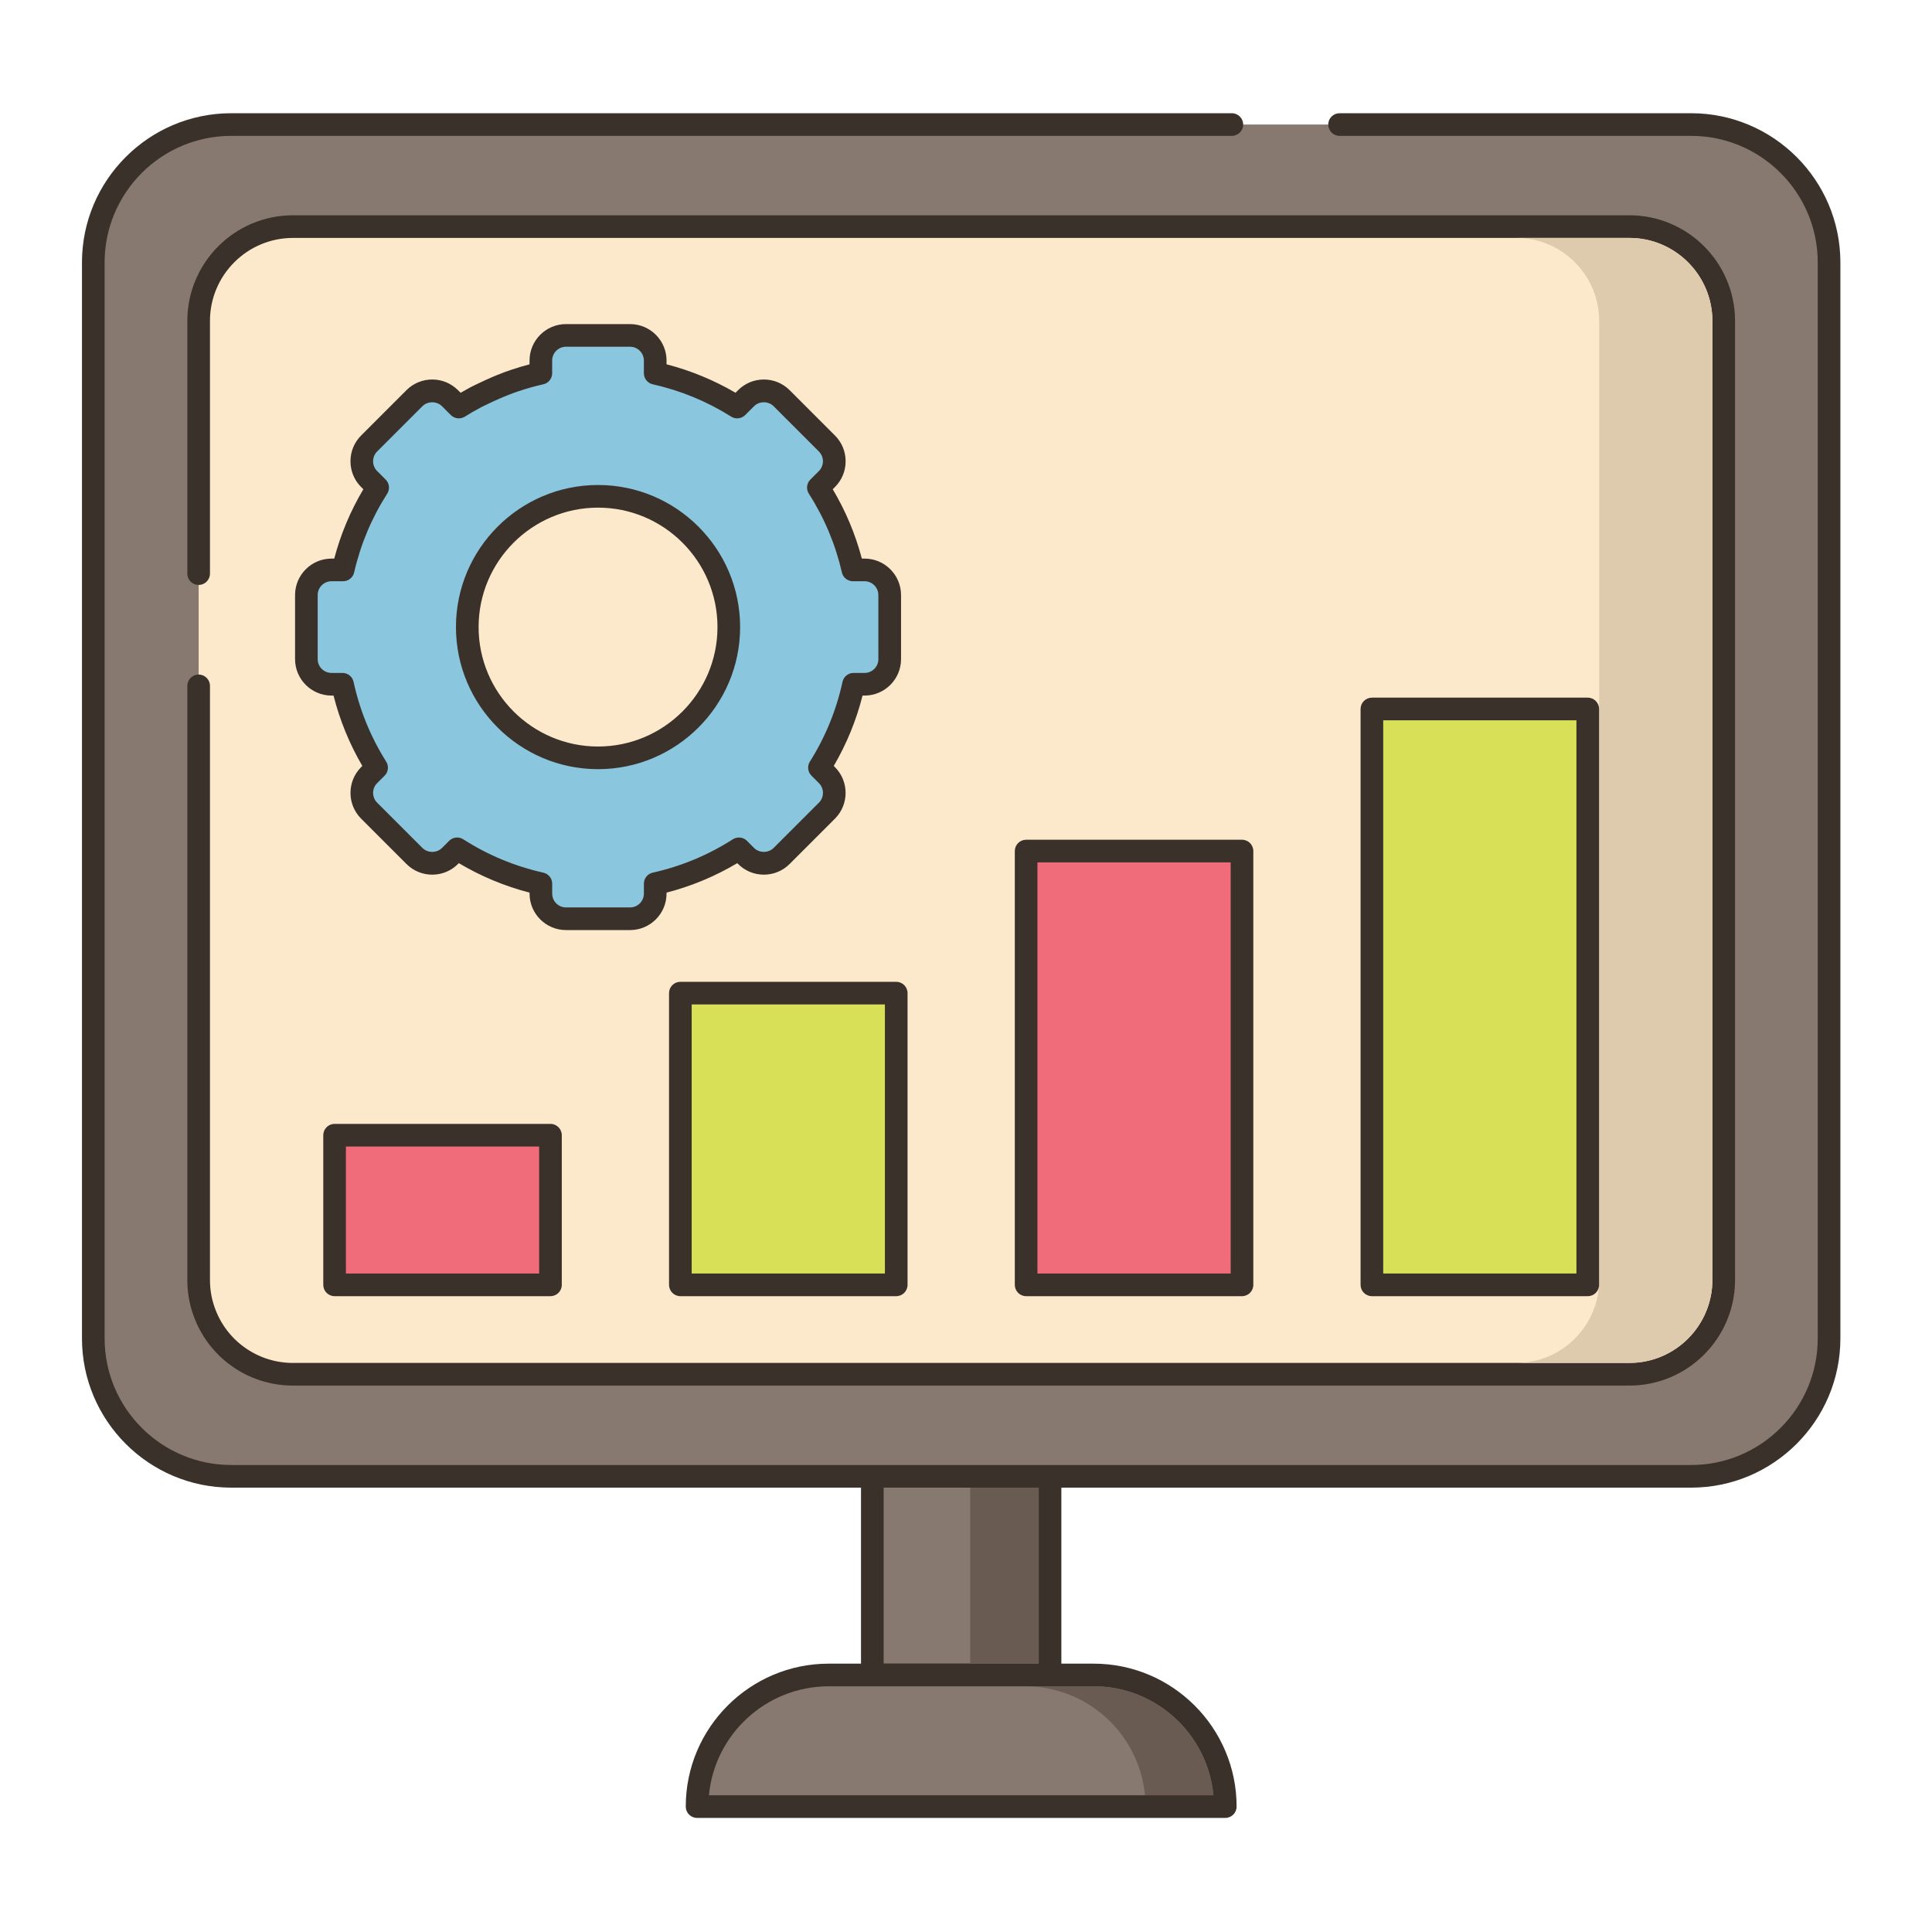
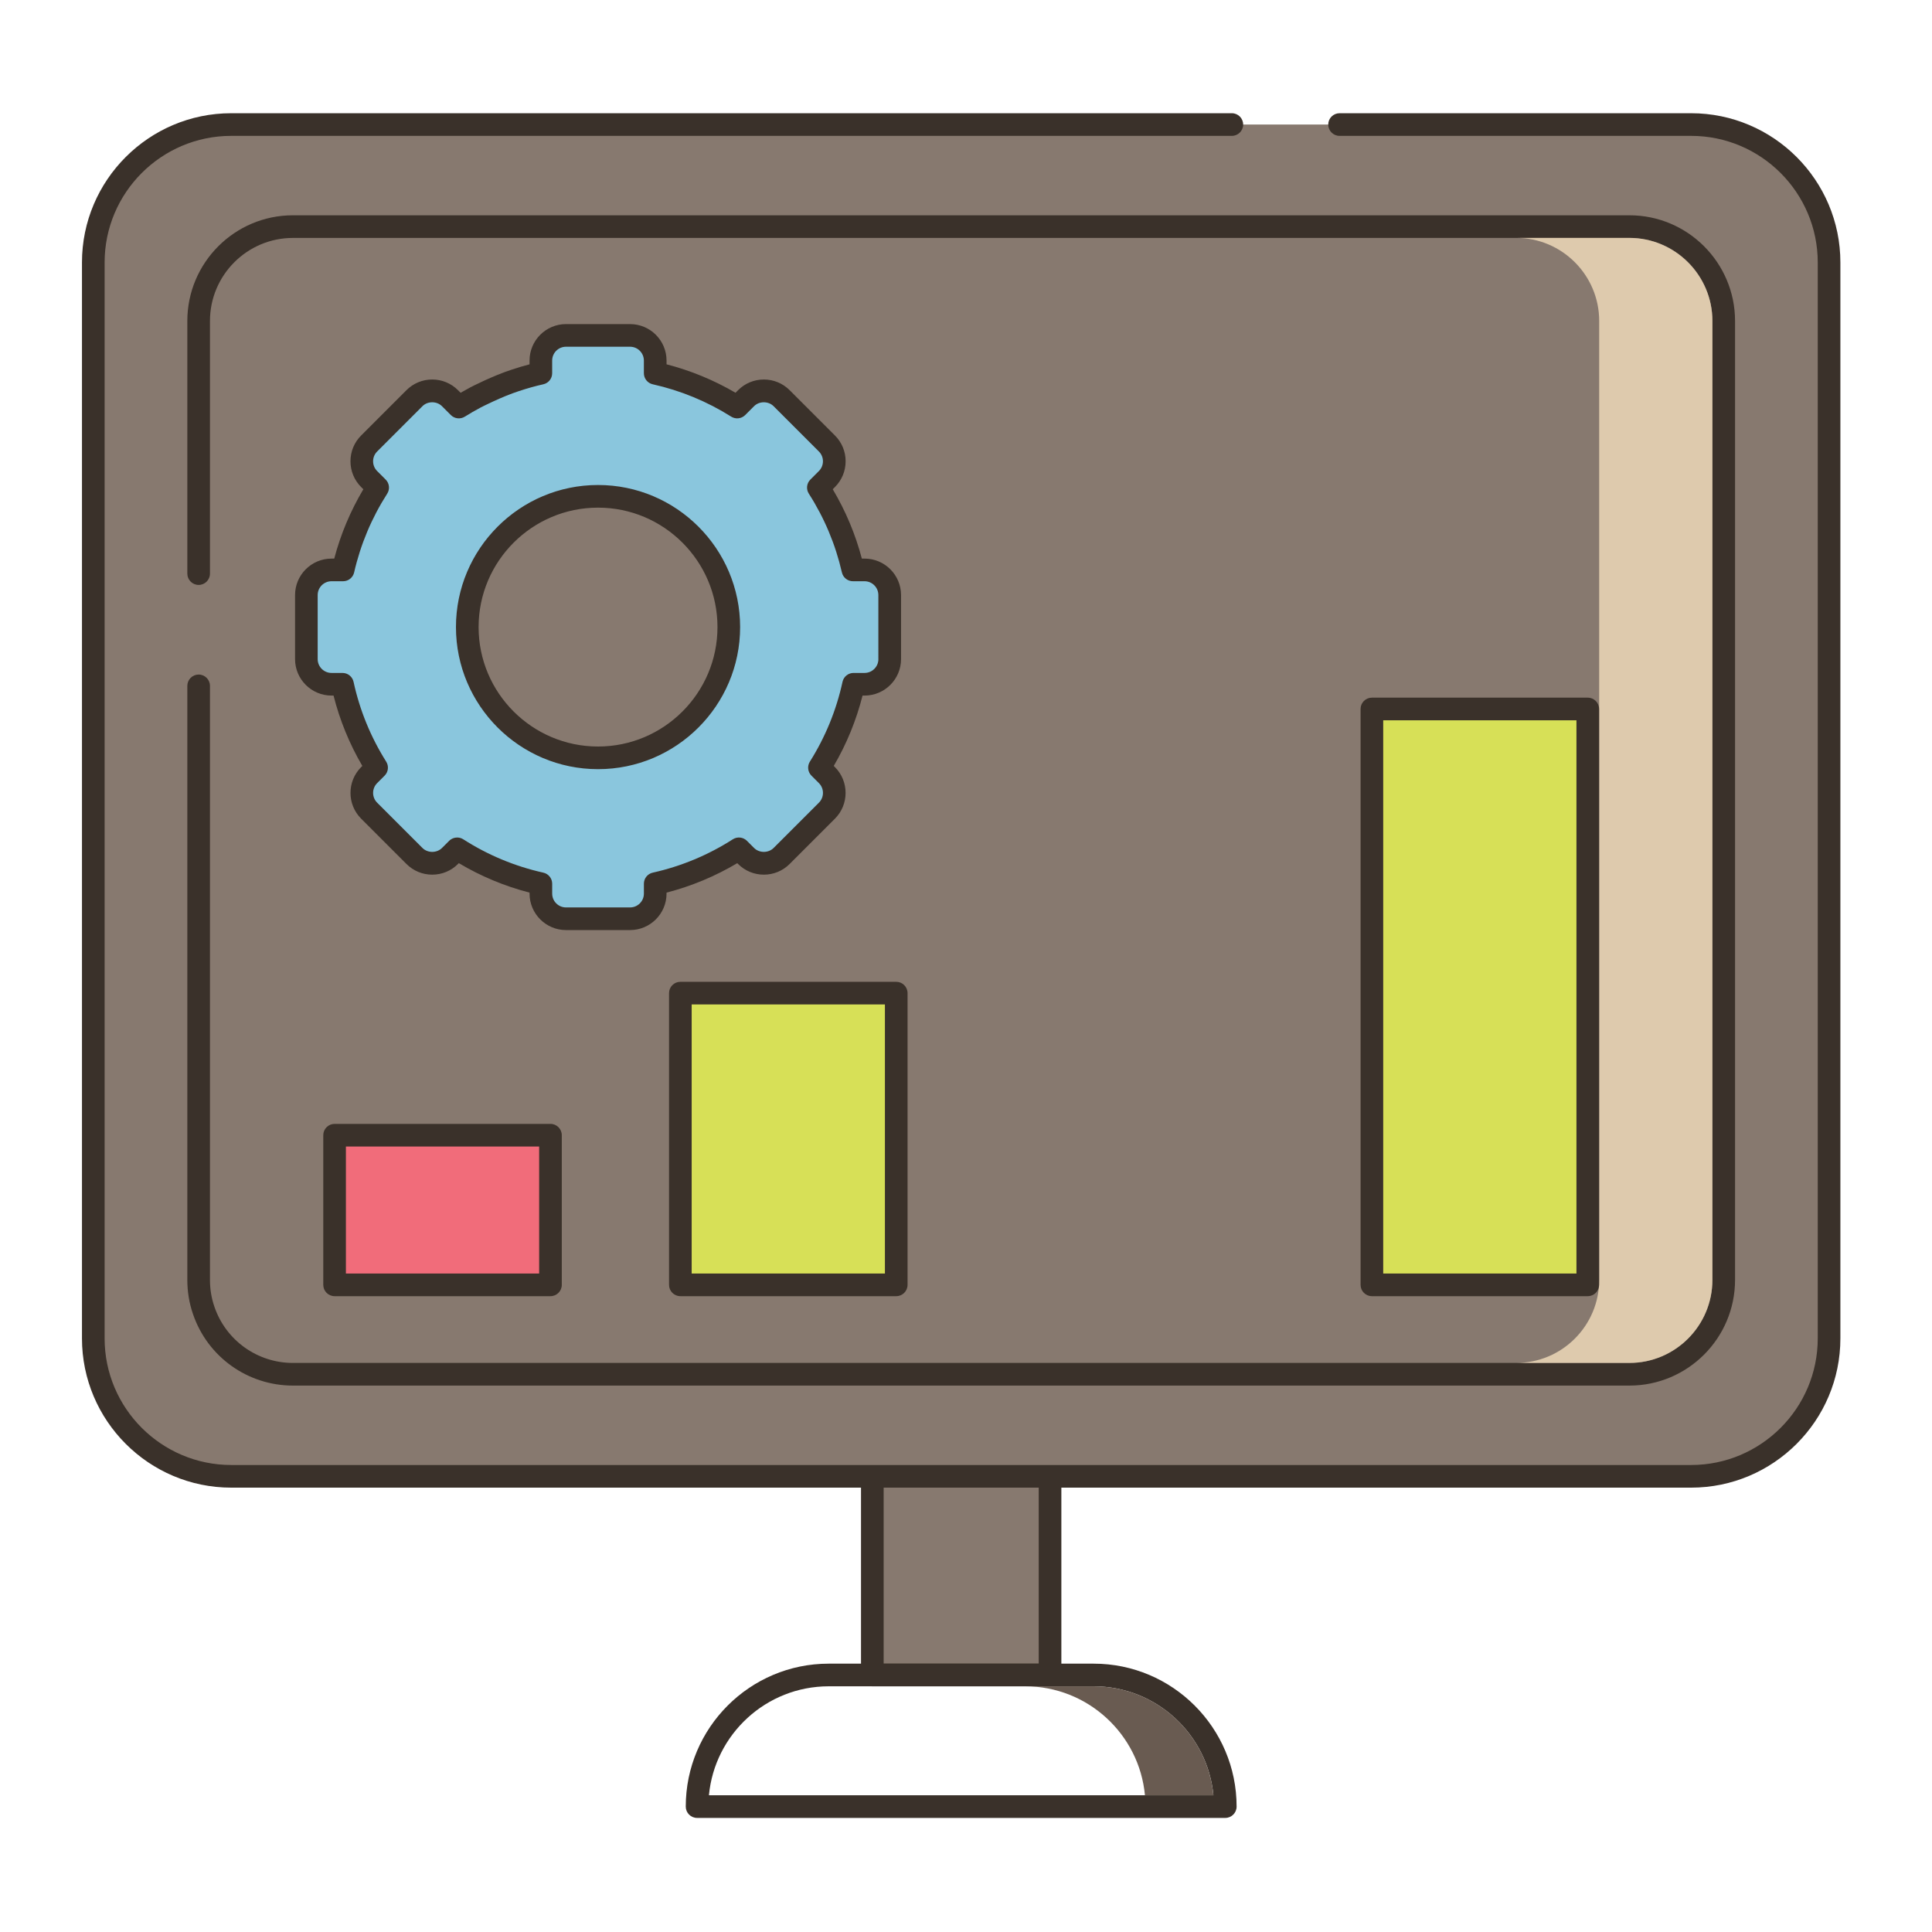
<svg xmlns="http://www.w3.org/2000/svg" version="1.1" id="Layer_1" x="0px" y="0px" viewBox="0 0 256 256" style="enable-background:new 0 0 256 256;" xml:space="preserve" width="512" height="512">
  <style type="text/css">
	.st0{fill:#3A312A;}
	.st1{fill:#D7E057;}
	.st2{fill:#F16C7A;}
	.st3{fill:#FCE8CB;}
	.st4{fill:#87796F;}
	.st5{fill:#8AC6DD;}
	.st6{fill:#CE4E61;}
	.st7{fill:#6CA8BF;}
	.st8{fill:#B9C239;}
	.st9{fill:#DECAAD;}
	.st10{fill:#695B51;}
	.st11{fill-rule:evenodd;clip-rule:evenodd;fill:#FCE8CB;}
	.st12{fill:#F5978A;}
	.st13{fill:#68A8BC;}
	.st14{fill:#B9BC39;}
	.st15{fill:#6B5B51;}
	.st16{fill:#D34E5C;}
	.st17{fill-rule:evenodd;clip-rule:evenodd;fill:#87796F;}
	.st18{fill-rule:evenodd;clip-rule:evenodd;fill:#F16C7A;}
</style>
  <g>
    <g>
      <g>
        <rect x="115.587" y="195.621" class="st4" width="23.548" height="26.323" />
      </g>
    </g>
    <g>
      <g>
        <path class="st0" d="M139.136,194.12h-23.548c-0.829,0-1.5,0.672-1.5,1.5v26.323c0,0.828,0.671,1.5,1.5,1.5h23.548     c0.829,0,1.5-0.672,1.5-1.5V195.62C140.636,194.792,139.964,194.12,139.136,194.12z M137.636,220.443h-20.548V197.12h20.548     V220.443z" />
      </g>
    </g>
    <g>
      <g>
-         <path class="st4" d="M144.916,221.943h-35.109c-9.632,0-17.44,7.808-17.44,17.44h69.99     C162.356,229.751,154.548,221.943,144.916,221.943z" />
-       </g>
+         </g>
    </g>
    <g>
      <g>
        <path class="st0" d="M144.916,220.443h-35.109c-10.443,0-18.94,8.497-18.94,18.94c0,0.828,0.671,1.5,1.5,1.5h69.989     c0.829,0,1.5-0.672,1.5-1.5C163.856,228.94,155.359,220.443,144.916,220.443z M93.937,237.884     c0.759-8.089,7.587-14.44,15.87-14.44h35.109c8.283,0,15.111,6.352,15.87,14.44H93.937z" />
      </g>
    </g>
    <g>
      <g>
        <path class="st4" d="M224.082,16.503H30.641c-10.095,0-18.279,8.184-18.279,18.279v142.559c0,10.095,8.184,18.279,18.279,18.279     h193.441c10.096,0,18.279-8.184,18.279-18.279V34.782C242.361,24.687,234.178,16.503,224.082,16.503z" />
      </g>
    </g>
    <g>
      <g>
        <path class="st0" d="M224.082,15.003h-46.584c-0.829,0-1.5,0.672-1.5,1.5s0.671,1.5,1.5,1.5h46.584     c9.252,0,16.779,7.527,16.779,16.779v142.559c0,9.252-7.527,16.779-16.779,16.779H30.641c-9.252,0-16.779-7.527-16.779-16.779     V34.782c0-9.252,7.527-16.779,16.779-16.779h132.584c0.829,0,1.5-0.672,1.5-1.5s-0.671-1.5-1.5-1.5H30.641     c-10.906,0-19.779,8.873-19.779,19.779v142.559c0,10.906,8.873,19.779,19.779,19.779h193.441     c10.906,0,19.779-8.873,19.779-19.779V34.782C243.861,23.876,234.988,15.003,224.082,15.003z" />
      </g>
    </g>
    <g>
      <g>
-         <path class="st3" d="M215.911,30.027h-177.1c-6.9,0-12.49,5.6-12.49,12.5v127.07c0,1.41,0.23,2.77,0.67,4.04     c1.67,4.92,6.33,8.46,11.82,8.46h177.1c6.9,0,12.49-5.6,12.49-12.5V42.527C228.401,35.627,222.811,30.027,215.911,30.027z" />
-       </g>
+         </g>
    </g>
    <g>
      <g>
        <path class="st0" d="M215.912,28.527h-177.1c-7.714,0-13.99,6.28-13.99,14v33.479c0,0.828,0.671,1.5,1.5,1.5     c0.829,0,1.5-0.672,1.5-1.5V42.527c0-6.065,4.93-11,10.99-11h177.1c6.06,0,10.99,4.935,10.99,11v127.069     c0,6.065-4.93,11-10.99,11h-177.1c-4.709,0-8.889-2.991-10.403-7.451c-0.39-1.124-0.587-2.318-0.587-3.549V90.881     c0-0.828-0.671-1.5-1.5-1.5c-0.829,0-1.5,0.672-1.5,1.5v78.716c0,1.565,0.253,3.09,0.75,4.522     c1.925,5.669,7.246,9.478,13.241,9.478h177.1c7.714,0,13.99-6.28,13.99-14V42.527C229.901,34.808,223.625,28.527,215.912,28.527z     " />
      </g>
    </g>
    <g>
      <g>
        <path class="st9" d="M215.901,31.523h-14.99c6.06,0,10.99,4.94,10.99,11v127.07c0,6.07-4.93,11-10.99,11h15     c6.06,0,10.99-4.93,10.99-11V42.523C226.901,36.474,221.951,31.523,215.901,31.523z" />
      </g>
    </g>
    <g>
      <g>
-         <rect x="128.561" y="197.123" class="st10" width="9.07" height="23.32" />
-       </g>
+         </g>
    </g>
    <g>
      <g>
        <path class="st10" d="M144.911,223.443h-9.07c8.29,0,15.12,6.35,15.87,14.44h9.07     C160.031,229.793,153.201,223.443,144.911,223.443z" />
      </g>
    </g>
    <g>
      <g>
        <rect x="44.336" y="150.421" class="st2" width="28.604" height="19.828" />
      </g>
    </g>
    <g>
      <g>
        <path class="st0" d="M72.94,148.921H44.335c-0.829,0-1.5,0.672-1.5,1.5v19.828c0,0.828,0.671,1.5,1.5,1.5H72.94     c0.829,0,1.5-0.672,1.5-1.5v-19.828C74.44,149.593,73.769,148.921,72.94,148.921z M71.44,168.749H45.835v-16.828H71.44V168.749z" />
      </g>
    </g>
    <g>
      <g>
        <rect x="90.151" y="131.595" class="st1" width="28.605" height="38.654" />
      </g>
    </g>
    <g>
      <g>
        <path class="st0" d="M118.756,130.095H90.151c-0.829,0-1.5,0.672-1.5,1.5v38.654c0,0.828,0.671,1.5,1.5,1.5h28.604     c0.829,0,1.5-0.672,1.5-1.5v-38.654C120.256,130.767,119.584,130.095,118.756,130.095z M117.256,168.749H91.651v-35.654h25.604     V168.749z" />
      </g>
    </g>
    <g>
      <g>
-         <rect x="135.967" y="112.77" class="st2" width="28.604" height="57.479" />
-       </g>
+         </g>
    </g>
    <g>
      <g>
-         <path class="st0" d="M164.571,111.27h-28.604c-0.829,0-1.5,0.672-1.5,1.5v57.479c0,0.828,0.671,1.5,1.5,1.5h28.604     c0.829,0,1.5-0.672,1.5-1.5V112.77C166.071,111.941,165.4,111.27,164.571,111.27z M163.071,168.749h-25.604V114.27h25.604     V168.749z" />
-       </g>
+         </g>
    </g>
    <g>
      <g>
        <rect x="181.783" y="93.943" class="st1" width="28.605" height="76.306" />
      </g>
    </g>
    <g>
      <g>
        <path class="st0" d="M210.387,92.443h-28.604c-0.829,0-1.5,0.672-1.5,1.5v76.306c0,0.828,0.671,1.5,1.5,1.5h28.604     c0.829,0,1.5-0.672,1.5-1.5V93.943C211.887,93.115,211.216,92.443,210.387,92.443z M208.887,168.749h-25.604V95.443h25.604     V168.749z" />
      </g>
    </g>
    <g>
      <g>
        <path class="st5" d="M114.559,75.516h-1.535c-0.9-3.934-2.469-7.612-4.581-10.909l1.13-1.13c1.301-1.301,1.301-3.412,0-4.713     l-6.001-6c-1.302-1.301-3.412-1.301-4.713,0l-1.172,1.172c-3.291-2.072-6.954-3.607-10.867-4.479v-1.679     c0-1.84-1.492-3.333-3.333-3.333H75c-1.841,0-3.333,1.492-3.333,3.333v1.679c-1.158,0.258-2.292,0.581-3.403,0.952     c-2.39,0.77-5.248,2.25-5.248,2.25c-0.754,0.401-1.495,0.824-2.216,1.277l-1.172-1.172c-1.302-1.301-3.412-1.301-4.713,0     l-6.001,6c-1.301,1.302-1.301,3.412,0,4.713l1.13,1.13c-2.112,3.297-3.681,6.976-4.581,10.909h-1.535     c-1.841,0-3.333,1.492-3.333,3.333v8.486c0,1.841,1.492,3.333,3.333,3.333h1.455c0.865,3.982,2.415,7.709,4.52,11.051     l-0.989,0.988c-1.301,1.302-1.301,3.412,0,4.713l6.001,6c1.302,1.302,3.412,1.302,4.713,0l0.946-0.946     c3.348,2.145,7.09,3.728,11.093,4.621v1.312c0,1.841,1.492,3.333,3.333,3.333h8.486c1.84,0,3.333-1.492,3.333-3.333v-1.312     c4.003-0.893,7.745-2.476,11.093-4.621l0.946,0.946c1.301,1.302,3.412,1.302,4.713,0l6.001-6c1.301-1.301,1.301-3.412,0-4.713     l-0.989-0.988c2.105-3.342,3.654-7.068,4.52-11.051h1.456c1.841,0,3.333-1.492,3.333-3.333v-8.486     C117.892,77.008,116.399,75.516,114.559,75.516z M79.244,100.418c-9.569,0-17.327-7.757-17.327-17.327     c0-9.569,7.757-17.326,17.327-17.326c9.569,0,17.326,7.757,17.326,17.326C96.57,92.661,88.813,100.418,79.244,100.418z" />
      </g>
    </g>
    <g>
      <g>
        <path class="st0" d="M79.244,64.265c-10.381,0-18.827,8.446-18.827,18.827s8.446,18.826,18.827,18.826     c10.381,0,18.826-8.445,18.826-18.826S89.625,64.265,79.244,64.265z M79.244,98.918c-8.727,0-15.827-7.1-15.827-15.826     c0-8.728,7.1-15.827,15.827-15.827c8.727,0,15.826,7.1,15.826,15.827C95.07,91.818,87.97,98.918,79.244,98.918z M114.559,74.016     h-0.36c-0.853-3.23-2.146-6.312-3.856-9.188l0.291-0.291c0.913-0.913,1.415-2.127,1.415-3.417c0-1.291-0.503-2.505-1.416-3.417     l-6-6.001c-0.913-0.913-2.126-1.416-3.417-1.416c-1.291,0-2.504,0.503-3.417,1.416l-0.34,0.34     c-2.867-1.676-5.931-2.939-9.139-3.769v-0.497c0-2.665-2.168-4.833-4.833-4.833H75c-2.665,0-4.833,2.168-4.833,4.833v0.499     c-0.779,0.203-1.571,0.439-2.362,0.704c-2.481,0.799-5.358,2.283-5.479,2.346c-0.005,0.003-0.01,0.005-0.015,0.008     c-0.449,0.238-0.874,0.475-1.281,0.711l-0.341-0.342c-0.913-0.913-2.127-1.416-3.417-1.416c-1.291,0-2.504,0.503-3.417,1.416     l-6,6c-0.914,0.913-1.416,2.127-1.416,3.418c0,1.29,0.502,2.504,1.415,3.417l0.291,0.291c-1.71,2.876-3.004,5.958-3.857,9.188     h-0.36c-2.665,0-4.833,2.168-4.833,4.833v8.486c0,2.664,2.168,4.832,4.833,4.832h0.267c0.828,3.275,2.107,6.401,3.815,9.322     l-0.156,0.156c-1.885,1.885-1.885,4.95,0,6.835l6,6c0.913,0.913,2.127,1.416,3.418,1.416c1.291,0,2.504-0.503,3.417-1.416     l0.107-0.107c2.93,1.742,6.073,3.052,9.371,3.903v0.131c0,2.664,2.168,4.832,4.833,4.832h8.486c2.665,0,4.833-2.168,4.833-4.832     v-0.131c3.298-0.852,6.441-2.161,9.371-3.903l0.107,0.107c0.913,0.913,2.126,1.416,3.417,1.416c1.291,0,2.504-0.503,3.417-1.416     l6.001-6c1.883-1.885,1.883-4.95,0-6.835l-0.156-0.156c1.708-2.921,2.987-6.047,3.815-9.322h0.268     c2.665,0,4.833-2.168,4.833-4.832v-8.486C119.392,76.184,117.224,74.016,114.559,74.016z M116.392,87.335     c0,1.01-0.822,1.832-1.833,1.832h-1.456c-0.706,0-1.316,0.492-1.466,1.182c-0.816,3.755-2.271,7.312-4.323,10.569     c-0.374,0.593-0.287,1.365,0.208,1.86l0.988,0.988c0.715,0.715,0.715,1.878,0,2.593l-6.001,6c-0.692,0.693-1.899,0.693-2.591,0     l-0.946-0.946c-0.498-0.498-1.276-0.582-1.87-0.202c-3.262,2.09-6.832,3.577-10.61,4.42c-0.686,0.152-1.173,0.762-1.173,1.464     v1.313c0,1.01-0.822,1.832-1.833,1.832H75c-1.011,0-1.833-0.822-1.833-1.832v-1.313c0-0.702-0.488-1.312-1.173-1.464     c-3.778-0.843-7.348-2.33-10.61-4.42c-0.248-0.159-0.529-0.237-0.809-0.237c-0.387,0-0.771,0.149-1.061,0.439l-0.947,0.946     c-0.691,0.693-1.899,0.693-2.591,0l-6.001-6c-0.715-0.715-0.715-1.878,0-2.593l0.988-0.988c0.496-0.495,0.582-1.268,0.208-1.86     c-2.052-3.258-3.507-6.814-4.323-10.569c-0.15-0.689-0.76-1.182-1.466-1.182h-1.455c-1.011,0-1.833-0.822-1.833-1.832v-8.486     c0-1.011,0.822-1.833,1.833-1.833h1.535c0.7,0,1.306-0.483,1.462-1.165c0.849-3.711,2.323-7.222,4.382-10.435     c0.38-0.594,0.296-1.372-0.202-1.87l-1.13-1.13c-0.346-0.347-0.537-0.807-0.537-1.296s0.19-0.949,0.537-1.296l6.001-6.001     c0.691-0.693,1.899-0.693,2.591,0l1.172,1.172c0.495,0.496,1.267,0.583,1.859,0.209c0.65-0.409,1.341-0.808,2.112-1.218     c0.145-0.074,2.824-1.446,5.028-2.156c1.128-0.377,2.192-0.675,3.254-0.911c0.686-0.152,1.174-0.761,1.174-1.464v-1.679     c0-1.011,0.822-1.833,1.833-1.833h8.486c1.01,0,1.833,0.822,1.833,1.833v1.679c0,0.702,0.488,1.311,1.173,1.464     c3.689,0.823,7.186,2.265,10.394,4.285c0.593,0.374,1.364,0.287,1.86-0.209l1.172-1.172c0.691-0.693,1.899-0.693,2.591,0     l6.001,6.001c0.346,0.346,0.537,0.806,0.537,1.296c0,0.489-0.191,0.949-0.537,1.296l-1.13,1.13     c-0.499,0.498-0.583,1.276-0.202,1.87c2.058,3.212,3.532,6.723,4.381,10.435c0.156,0.682,0.763,1.165,1.462,1.165h1.536     c1.01,0,1.833,0.822,1.833,1.833V87.335z" />
      </g>
    </g>
  </g>
</svg>